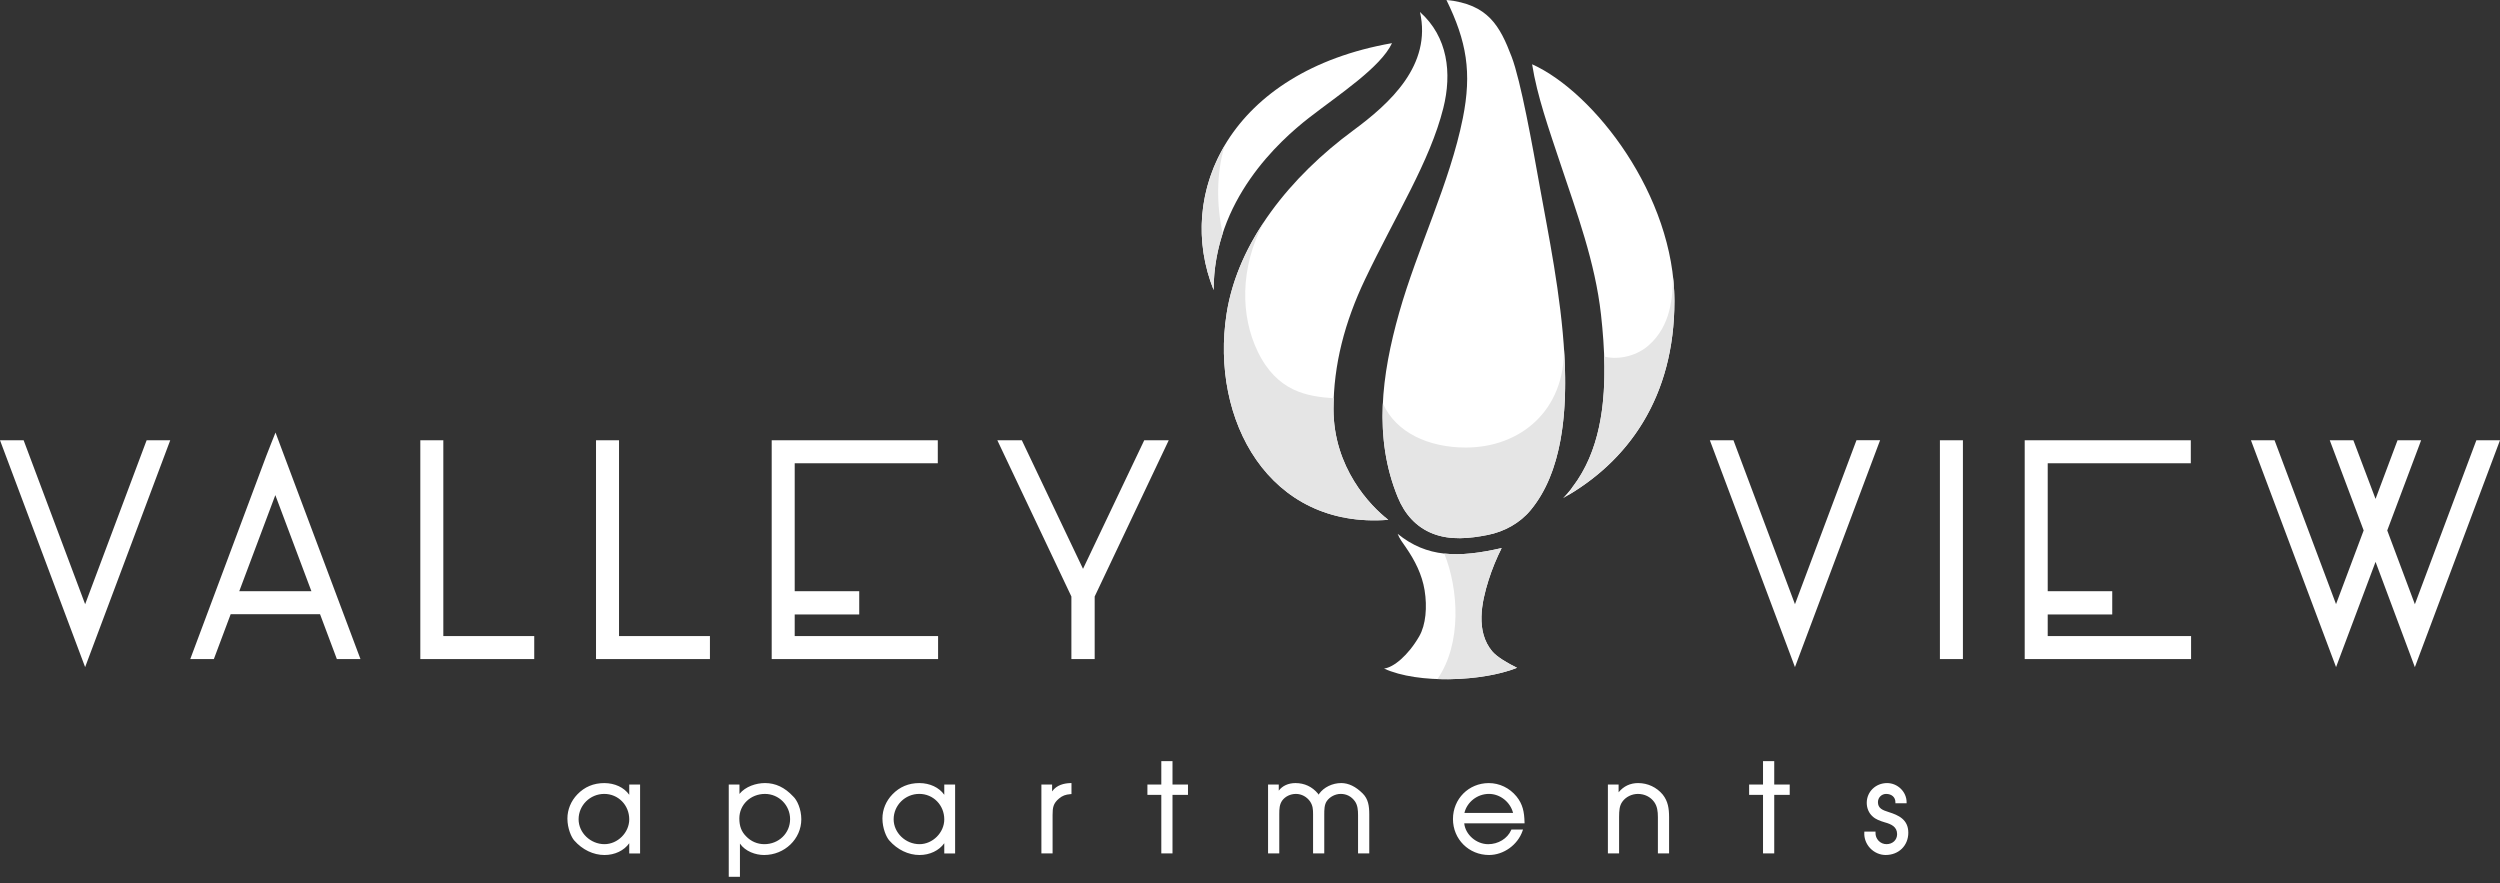
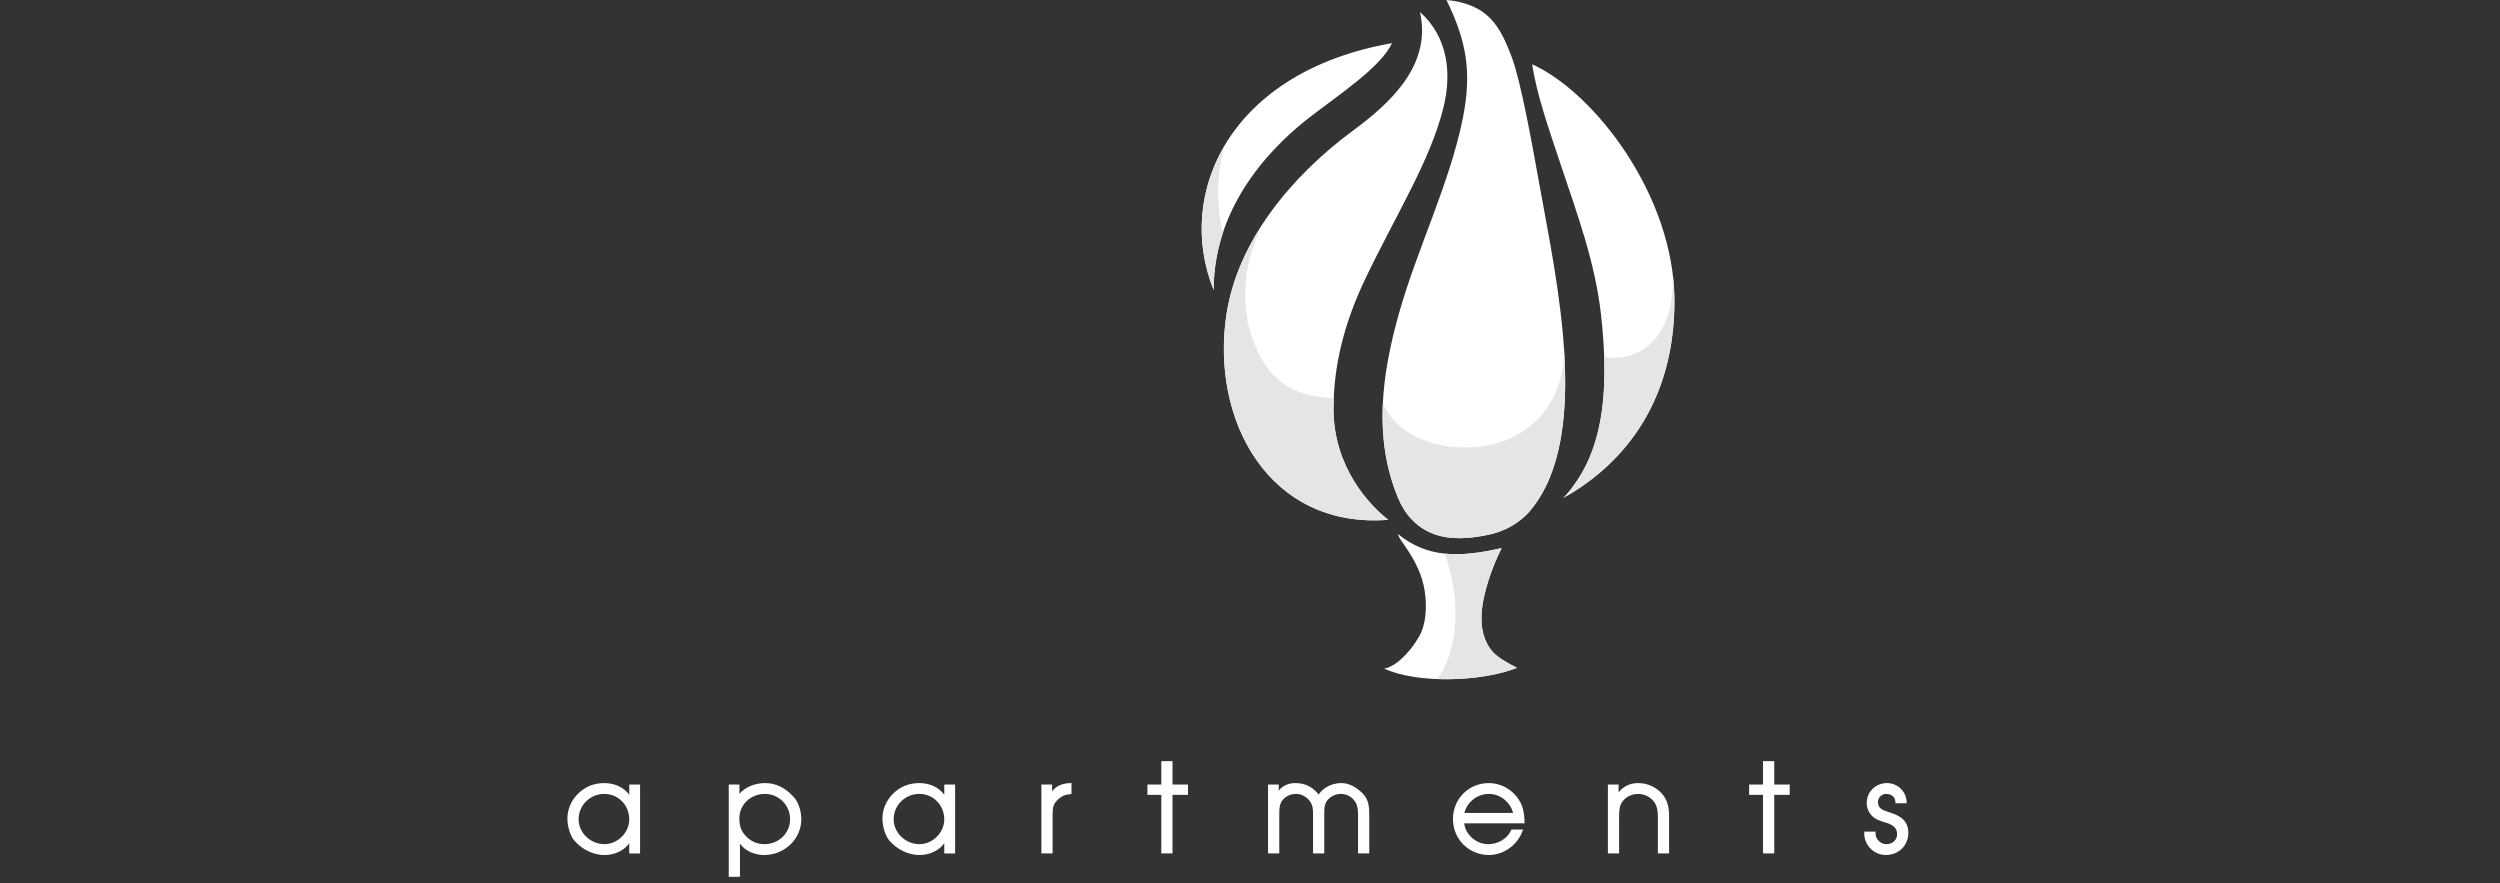
<svg xmlns="http://www.w3.org/2000/svg" id="logos" viewBox="0 0 300 106">
  <rect x="0" y="0" width="300" height="106" fill="#333333" stroke="none" />
  <defs>
    <style>
      .cls-1 {
        fill: #e5e5e5;
      }

      .cls-2 {
        fill: #fff;
      }
    </style>
  </defs>
-   <path id="Valley_View" class="cls-2" d="M17.597,52.828h2.834l-.267.707c-2.111,5.609-5.263,14.017-9.461,25.216l-.487,1.303-.491-1.303c-2.108-5.611-5.263-14.017-9.461-25.218l-.264-.704h2.834l.126.337c1.645,4.362,4.065,10.809,7.256,19.34,1.411-3.737,3.828-10.184,7.252-19.338l.129-.339ZM37.368,70.943c-1.046-2.754-2.487-6.599-4.329-11.529-1.069,2.817-2.511,6.66-4.327,11.529h8.656M33.533,53.168c2.087,5.588,5.239,13.993,9.458,25.216l.267.707h-2.834l-.126-.337c-.428-1.135-1.06-2.817-1.893-5.05h-10.724c-.445,1.179-1.076,2.864-1.891,5.045l-.129.342h-2.831l9.117-24.369c.138-.367.339-.887.613-1.565l.501-1.254.473,1.266M53.199,52.828h-2.761v26.262h13.67v-2.761h-10.909v-23.501ZM74.283,52.828h-2.761v26.262h13.67v-2.761h-10.909v-23.501ZM95.365,73.737h7.743v-2.794h-7.743v-15.353h17.171v-2.761h-19.932v26.262h19.967v-2.761h-17.206v-2.593ZM137.169,53.126c-3.414,7.168-5.817,12.213-7.207,15.135-3.175-6.667-5.576-11.712-7.203-15.135l-.14-.297h-2.941l.353.746c3.781,7.986,6.629,13.989,8.536,18.006v7.509h2.794v-7.509c3.791-8.005,6.636-14.007,8.536-18.006l.353-.746h-2.941l-.14.297ZM222.648,53.168c-3.423,9.154-5.841,15.601-7.252,19.338-3.192-8.532-5.611-14.978-7.256-19.34l-.126-.337h-2.834l.267.704c4.196,11.202,7.35,19.607,9.461,25.218l.487,1.303.489-1.303c4.196-11.199,7.35-19.607,9.461-25.216l.267-.707h-2.834l-.129.339ZM232.789,79.091h2.761v-26.262h-2.761v26.262ZM245.726,73.737h7.743v-2.794h-7.743v-15.353h17.171v-2.761h-19.932v26.262h19.965v-2.761h-17.204v-2.593ZM297.166,52.828l-.129.339c-3.124,8.352-5.541,14.798-7.252,19.343-1.441-3.826-2.546-6.777-3.316-8.857,1.694-4.486,2.962-7.86,3.805-10.121l.262-.704h-2.829l-.129.337c-1.048,2.78-1.886,5.015-2.513,6.704-1.102-2.92-1.947-5.155-2.534-6.704l-.131-.337h-2.831l.267.707c1.682,4.458,2.951,7.83,3.803,10.116-1.392,3.711-2.497,6.657-3.316,8.845-3.189-8.527-5.607-14.971-7.252-19.331l-.129-.337h-2.831l.264.704c4.198,11.202,7.35,19.609,9.461,25.218l.491,1.303.487-1.303c1.945-5.206,3.363-8.983,4.252-11.328,2.09,5.59,3.498,9.367,4.228,11.326l.489,1.313.491-1.31c4.196-11.199,7.35-19.605,9.461-25.218l.265-.704h-2.834Z" />
  <path id="apartments" class="cls-2" d="M72.537,101.299c-1.682,0-3.105-1.367-3.105-2.986,0-1.678,1.381-3.044,3.075-3.044,1.682,0,3.002,1.343,3.002,3.058,0,1.584-1.39,2.972-2.972,2.972M75.509,95.374c-.618-.878-1.729-1.404-3.002-1.404s-2.359.454-3.225,1.355c-.77.8-1.193,1.832-1.193,2.902,0,1.191.482,2.258.824,2.633.966,1.104,2.289,1.741,3.625,1.741,1.243,0,2.345-.531,2.972-1.413v1.224h1.301v-8.267h-1.301v1.231ZM91.721,101.3c-.833,0-1.608-.332-2.19-.943-.559-.559-.81-1.221-.81-2.146,0-1.65,1.35-2.941,3.075-2.941,1.664,0,3.016,1.357,3.016,3.028,0,1.685-1.357,3.002-3.091,3.002M91.796,93.968c-1.051,0-2.342.407-3.061,1.303v-1.128h-1.285v11.075h1.343v-3.987c.646.941,1.872,1.369,2.899,1.369,2.462,0,4.465-1.924,4.465-4.287,0-1.219-.501-2.312-.987-2.752-1.002-1.072-2.104-1.594-3.374-1.594M110.341,101.3c-1.68,0-3.103-1.369-3.103-2.986,0-1.68,1.381-3.047,3.075-3.047,1.68,0,3,1.346,3,3.061,0,1.582-1.39,2.972-2.972,2.972M113.313,95.373c-.618-.875-1.729-1.404-3-1.404-1.273,0-2.359.456-3.225,1.357-.772.8-1.196,1.83-1.196,2.899,0,1.191.484,2.258.824,2.633.969,1.107,2.289,1.743,3.625,1.743,1.243,0,2.345-.534,2.972-1.413v1.224h1.301v-8.267h-1.301v1.228ZM126.252,94.971v-.828h-1.285v8.267h1.343v-4.607c0-.903.075-1.39.772-1.98.405-.337.777-.48,1.376-.527l.119-.007v-1.324l-.133.005c-.73.021-1.654.222-2.193,1.001M140.7,91.334h-1.343v2.81h-1.668v1.24h1.668v7.025h1.343v-7.025h1.858v-1.24h-1.858v-2.81ZM160.947,93.968c-1.051,0-2.087.498-2.649,1.287-.019.04-.04.073-.058.108-.028-.042-.056-.084-.089-.133-.688-.826-1.617-1.261-2.691-1.261-.864,0-1.584.335-2.008.91v-.735h-1.285v8.265h1.346v-4.71c0-.658.026-1.161.353-1.633.367-.498.983-.796,1.652-.796.662,0,1.294.339,1.692.906.332.501.358.948.358,1.523v4.71h1.343v-4.659c0-.555,0-1.184.311-1.629.37-.517,1.023-.852,1.666-.852.7,0,1.289.309,1.708.896.325.461.37,1.065.37,1.65v4.593h1.346v-4.694c0-1.025-.133-1.842-.784-2.492-.833-.833-1.701-1.254-2.581-1.254M181.567,97.552h-5.838c.311-1.31,1.549-2.284,2.944-2.284,1.343,0,2.562.973,2.895,2.284M182.943,98.661c-.03-1.212-.204-2.153-.966-3.093-.835-1.016-2.043-1.598-3.32-1.598-2.413,0-4.301,1.895-4.301,4.315s1.902,4.315,4.331,4.315c1.748,0,3.437-1.212,4.015-2.883l.061-.173h-1.397l-.033.08c-.442,1.004-1.547,1.678-2.749,1.678-1.434,0-2.742-1.156-2.876-2.506h7.238l-.002-.133ZM196.588,93.968c-.962,0-1.753.372-2.356,1.107v-.931h-1.285v8.265h1.343v-4.341l.002-.126c.009-.613.023-1.245.398-1.748.4-.562,1.128-.924,1.853-.924.803,0,1.516.353,1.959.969.367.515.445,1.102.445,1.828v4.343h1.343v-4.343c0-1.055-.131-1.919-.763-2.719-.728-.875-1.799-1.378-2.939-1.378M212.908,91.334h-1.346v2.81h-1.668v1.24h1.668v7.025h1.346v-7.025h1.858v-1.24h-1.858v-2.81ZM226.666,97.457c-.793-.248-1.313-.466-1.313-1.207,0-.541.44-.98.98-.98.669,0,1.116.4,1.116.995v.131h1.343v-.131c0-1.245-1.074-2.296-2.342-2.296-1.369,0-2.441,1.041-2.441,2.37,0,.636.25,1.226.683,1.615.405.391.936.557,1.451.718l.054.016c.756.211,1.456.527,1.456,1.411,0,.695-.536,1.2-1.275,1.2-.358,0-.695-.143-.945-.403-.253-.264-.384-.606-.372-.969l.005-.136h-1.343l-.007.124c-.035.679.22,1.36.704,1.87.491.517,1.168.814,1.856.814,1.577,0,2.721-1.126,2.721-2.677,0-1.594-1.203-2.108-2.331-2.466" />
  <g id="Tree">
    <path class="cls-2" d="M182.041,80.135c-1.154-.561-2.429-1.319-2.983-1.985-1.986-2.384-1.285-5.831-.433-8.528.425-1.346.973-2.658,1.572-3.854-5.205,1.198-8.971,1.139-12.476-1.705.217.577.559,1.008.989,1.631,1.076,1.558,1.934,3.243,2.241,5.131.325,2.002.157,4.152-.65,5.543-1.338,2.306-3.08,3.727-4.215,3.859,4.09,1.886,11.886,1.55,15.954-.092" />
    <path class="cls-1" d="M182.041,80.135c-1.154-.561-2.429-1.319-2.983-1.985-1.986-2.384-1.285-5.831-.433-8.528.425-1.346.973-2.658,1.572-3.854-2.607.6-4.851.884-6.883.663,1.726,4.273,2.125,10.795-.818,15.055,3.463.124,7.149-.385,9.545-1.351" />
    <path class="cls-2" d="M192.12,37.749c-.7-6.291-2.917-12.242-4.779-17.827-1.514-4.544-2.878-8.383-3.489-12.211,7.465,3.363,17.08,15.787,17.08,28.409,0,11.613-5.598,19.306-13.365,23.656,5.215-5.394,5.477-13.704,4.553-22.027" />
    <path class="cls-2" d="M183.681,61.207c7.35-8.887,3.08-27.716,1.091-38.826-.882-4.921-2.269-12.662-3.371-15.556-1.401-3.681-2.812-6.335-7.828-6.825,2.434,4.973,3.064,8.703,1.968,14.175-1.558,7.785-5.457,15.627-7.642,23.352-2.124,7.507-3.083,15.023-.16,22.15.821,2.002,2.178,3.57,4.218,4.365,2.094.814,4.412.579,6.563.152,1.989-.394,3.864-1.416,5.162-2.987" />
    <path class="cls-2" d="M160.02,49.09c0-5.341,1.354-10.464,3.785-15.566,3.694-7.749,7.786-14.137,9.394-20.561,1.049-4.187.545-8.533-2.801-11.521,1.43,6.371-3.568,10.936-8.04,14.231-7.389,5.445-13.806,13.221-15.167,21.972-1.975,12.699,5.041,25.852,19.399,24.732-2.183-1.692-6.571-6.27-6.571-13.287" />
    <path class="cls-2" d="M167.041,5.178c-1.361,2.901-6.309,6.127-9.936,8.939-3.584,2.783-11.472,9.918-11.468,20.684-4.695-11.67,1.996-26.224,21.403-29.623" />
    <path class="cls-1" d="M200.931,36.121c0-1.036-.071-2.07-.196-3.098.032,2.649-.252,6.085-2.881,8.405-1.768,1.561-4.124,1.707-5.354,1.359.205,5.884-.598,11.455-3.795,15.647-.165.33-.336.65-.511.968,7.436-4.412,12.736-11.986,12.736-23.281" />
    <path class="cls-1" d="M187.672,41.77c.128,7.51-5.241,11.935-11.781,11.935-4.449,0-8.384-1.787-9.945-5.294-.183,3.822.286,7.596,1.792,11.266.823,2.002,2.178,3.57,4.22,4.365,2.093.814,4.41.579,6.561.152,1.989-.393,3.864-1.416,5.162-2.986,3.82-4.619,4.499-11.925,3.992-19.437" />
    <path class="cls-1" d="M150.913,42.156c-2.028-4.216-2.166-9.921.719-15.459-2.237,3.379-3.837,7.067-4.441,10.947-1.975,12.699,5.041,25.854,19.399,24.734-2.183-1.694-6.571-6.27-6.571-13.287,0-.436.023-.868.04-1.299-3.195-.225-6.802-.766-9.147-5.635" />
    <path class="cls-1" d="M146.945,17.502c-3.174,5.39-3.568,11.678-1.307,17.298,0-2.448.414-4.703,1.084-6.765-.763-3.525-.755-7.19.223-10.534" />
  </g>
</svg>